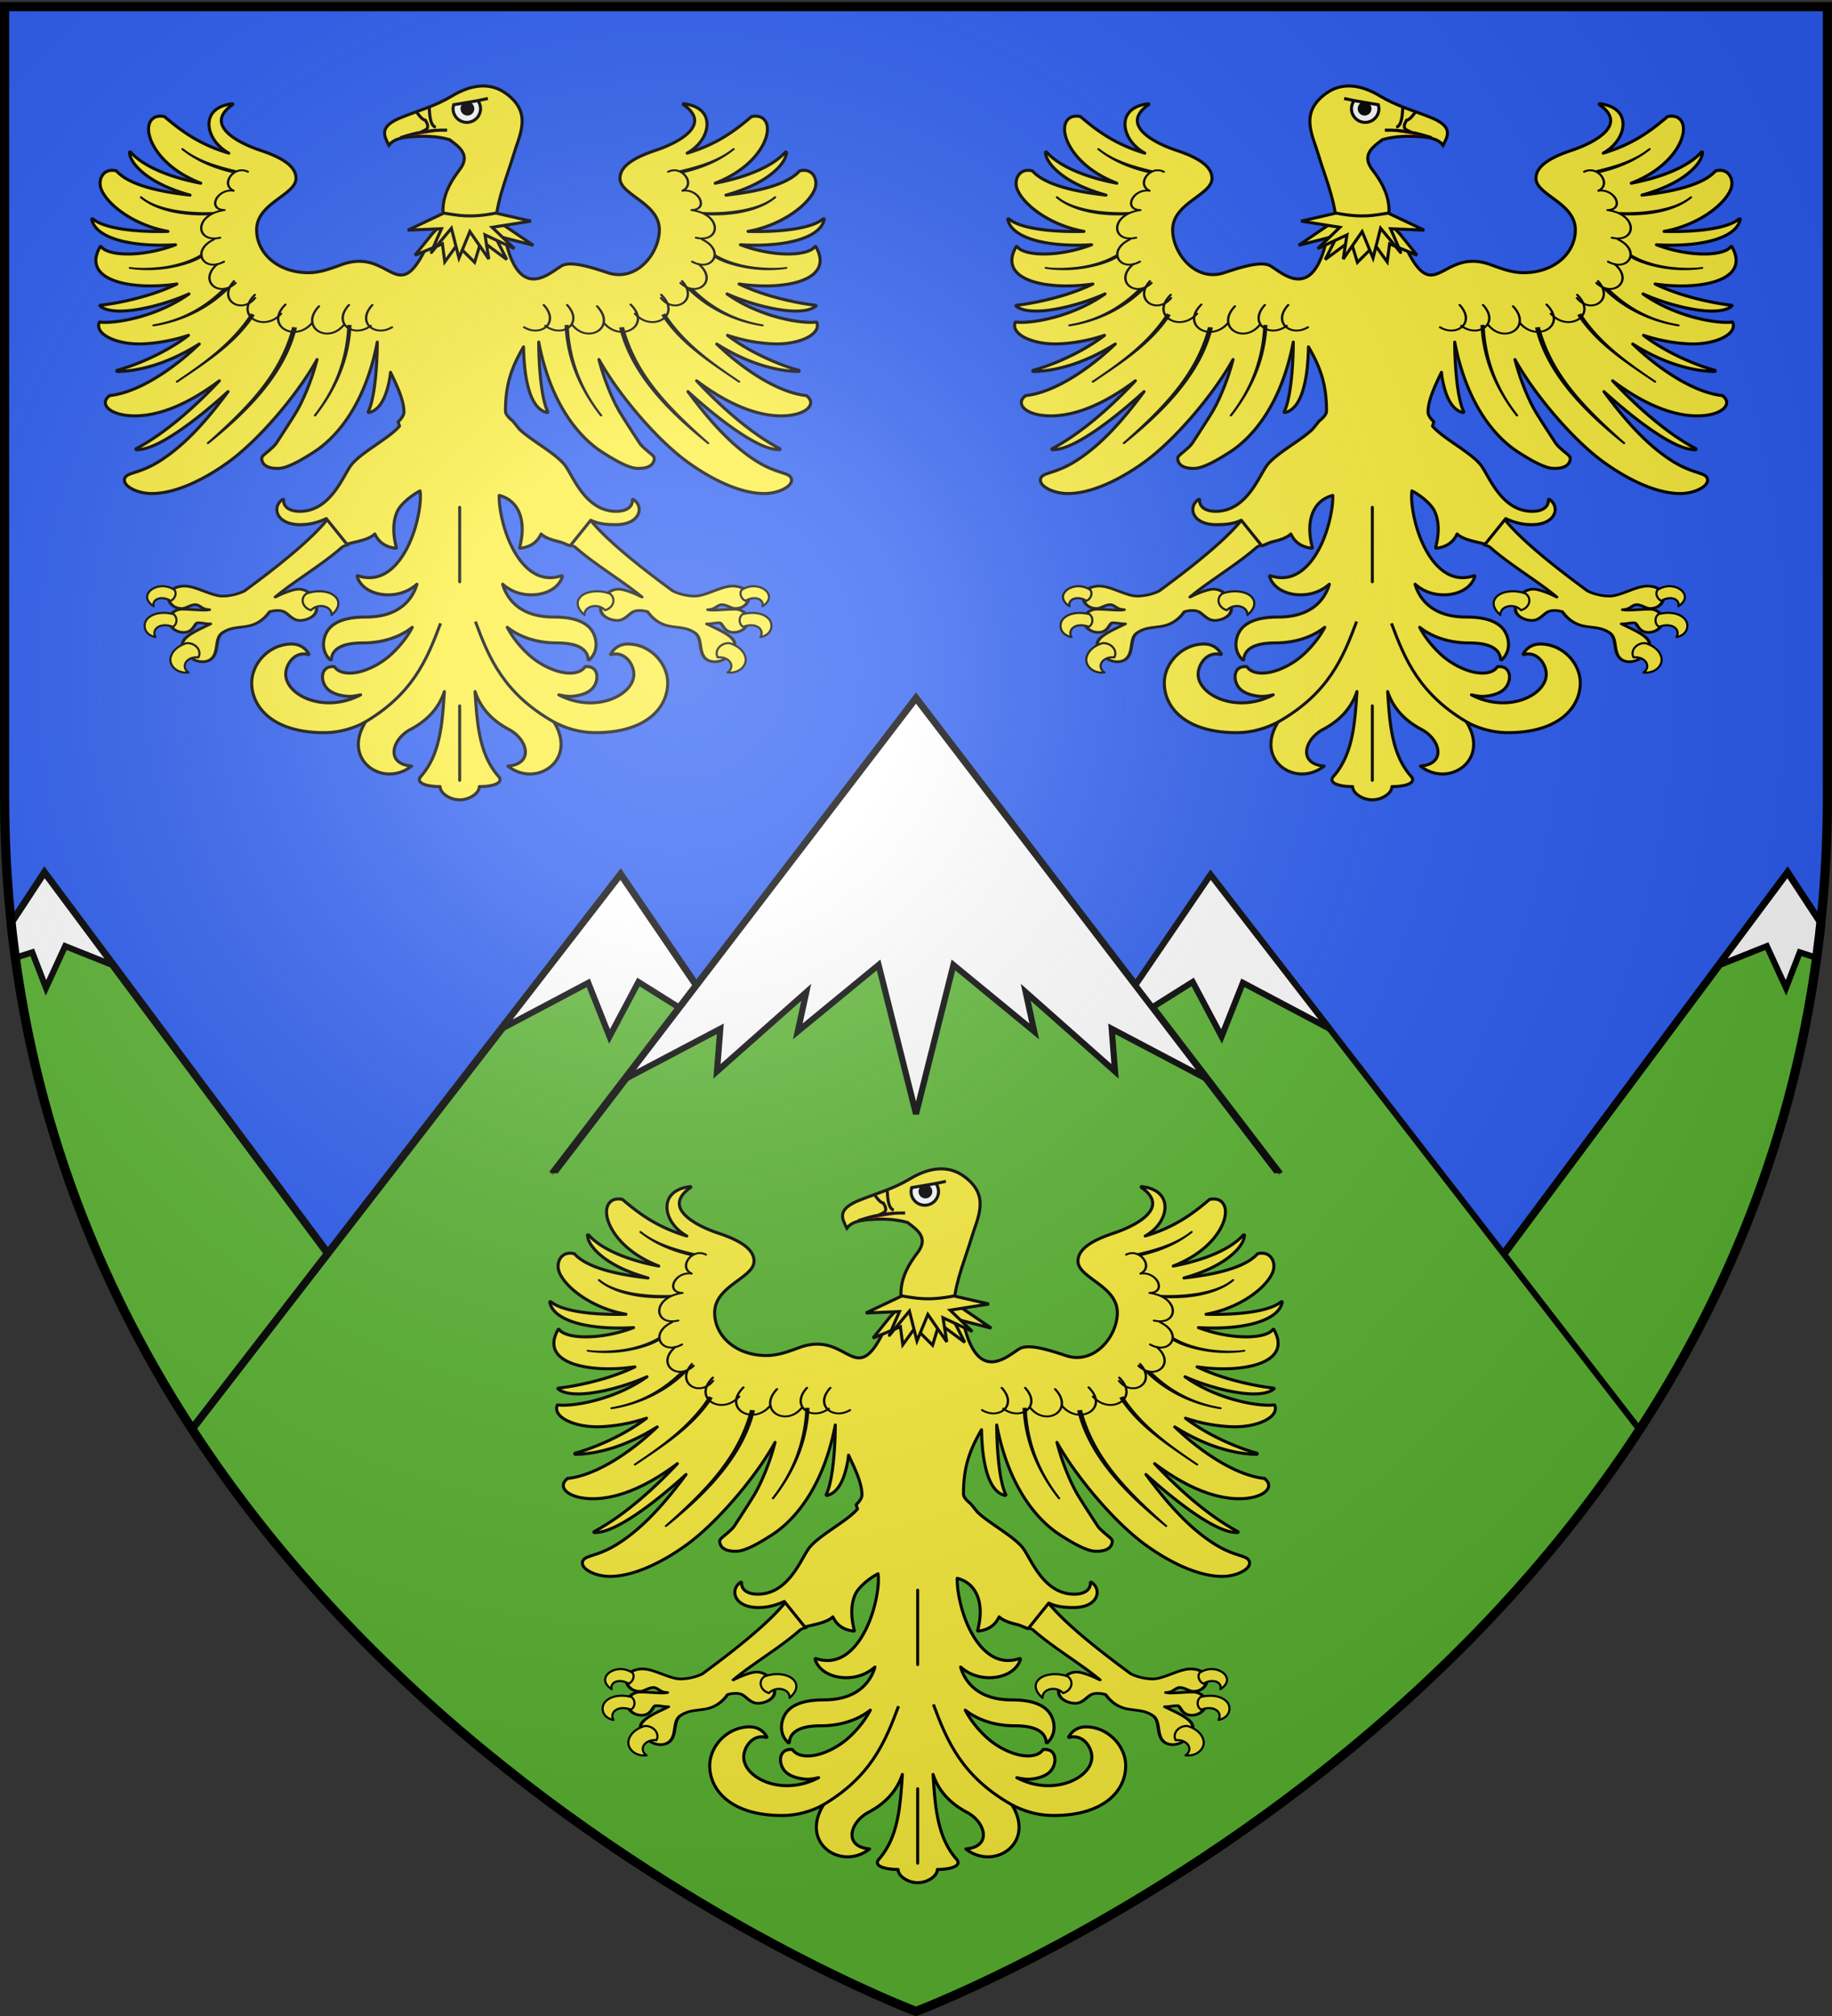
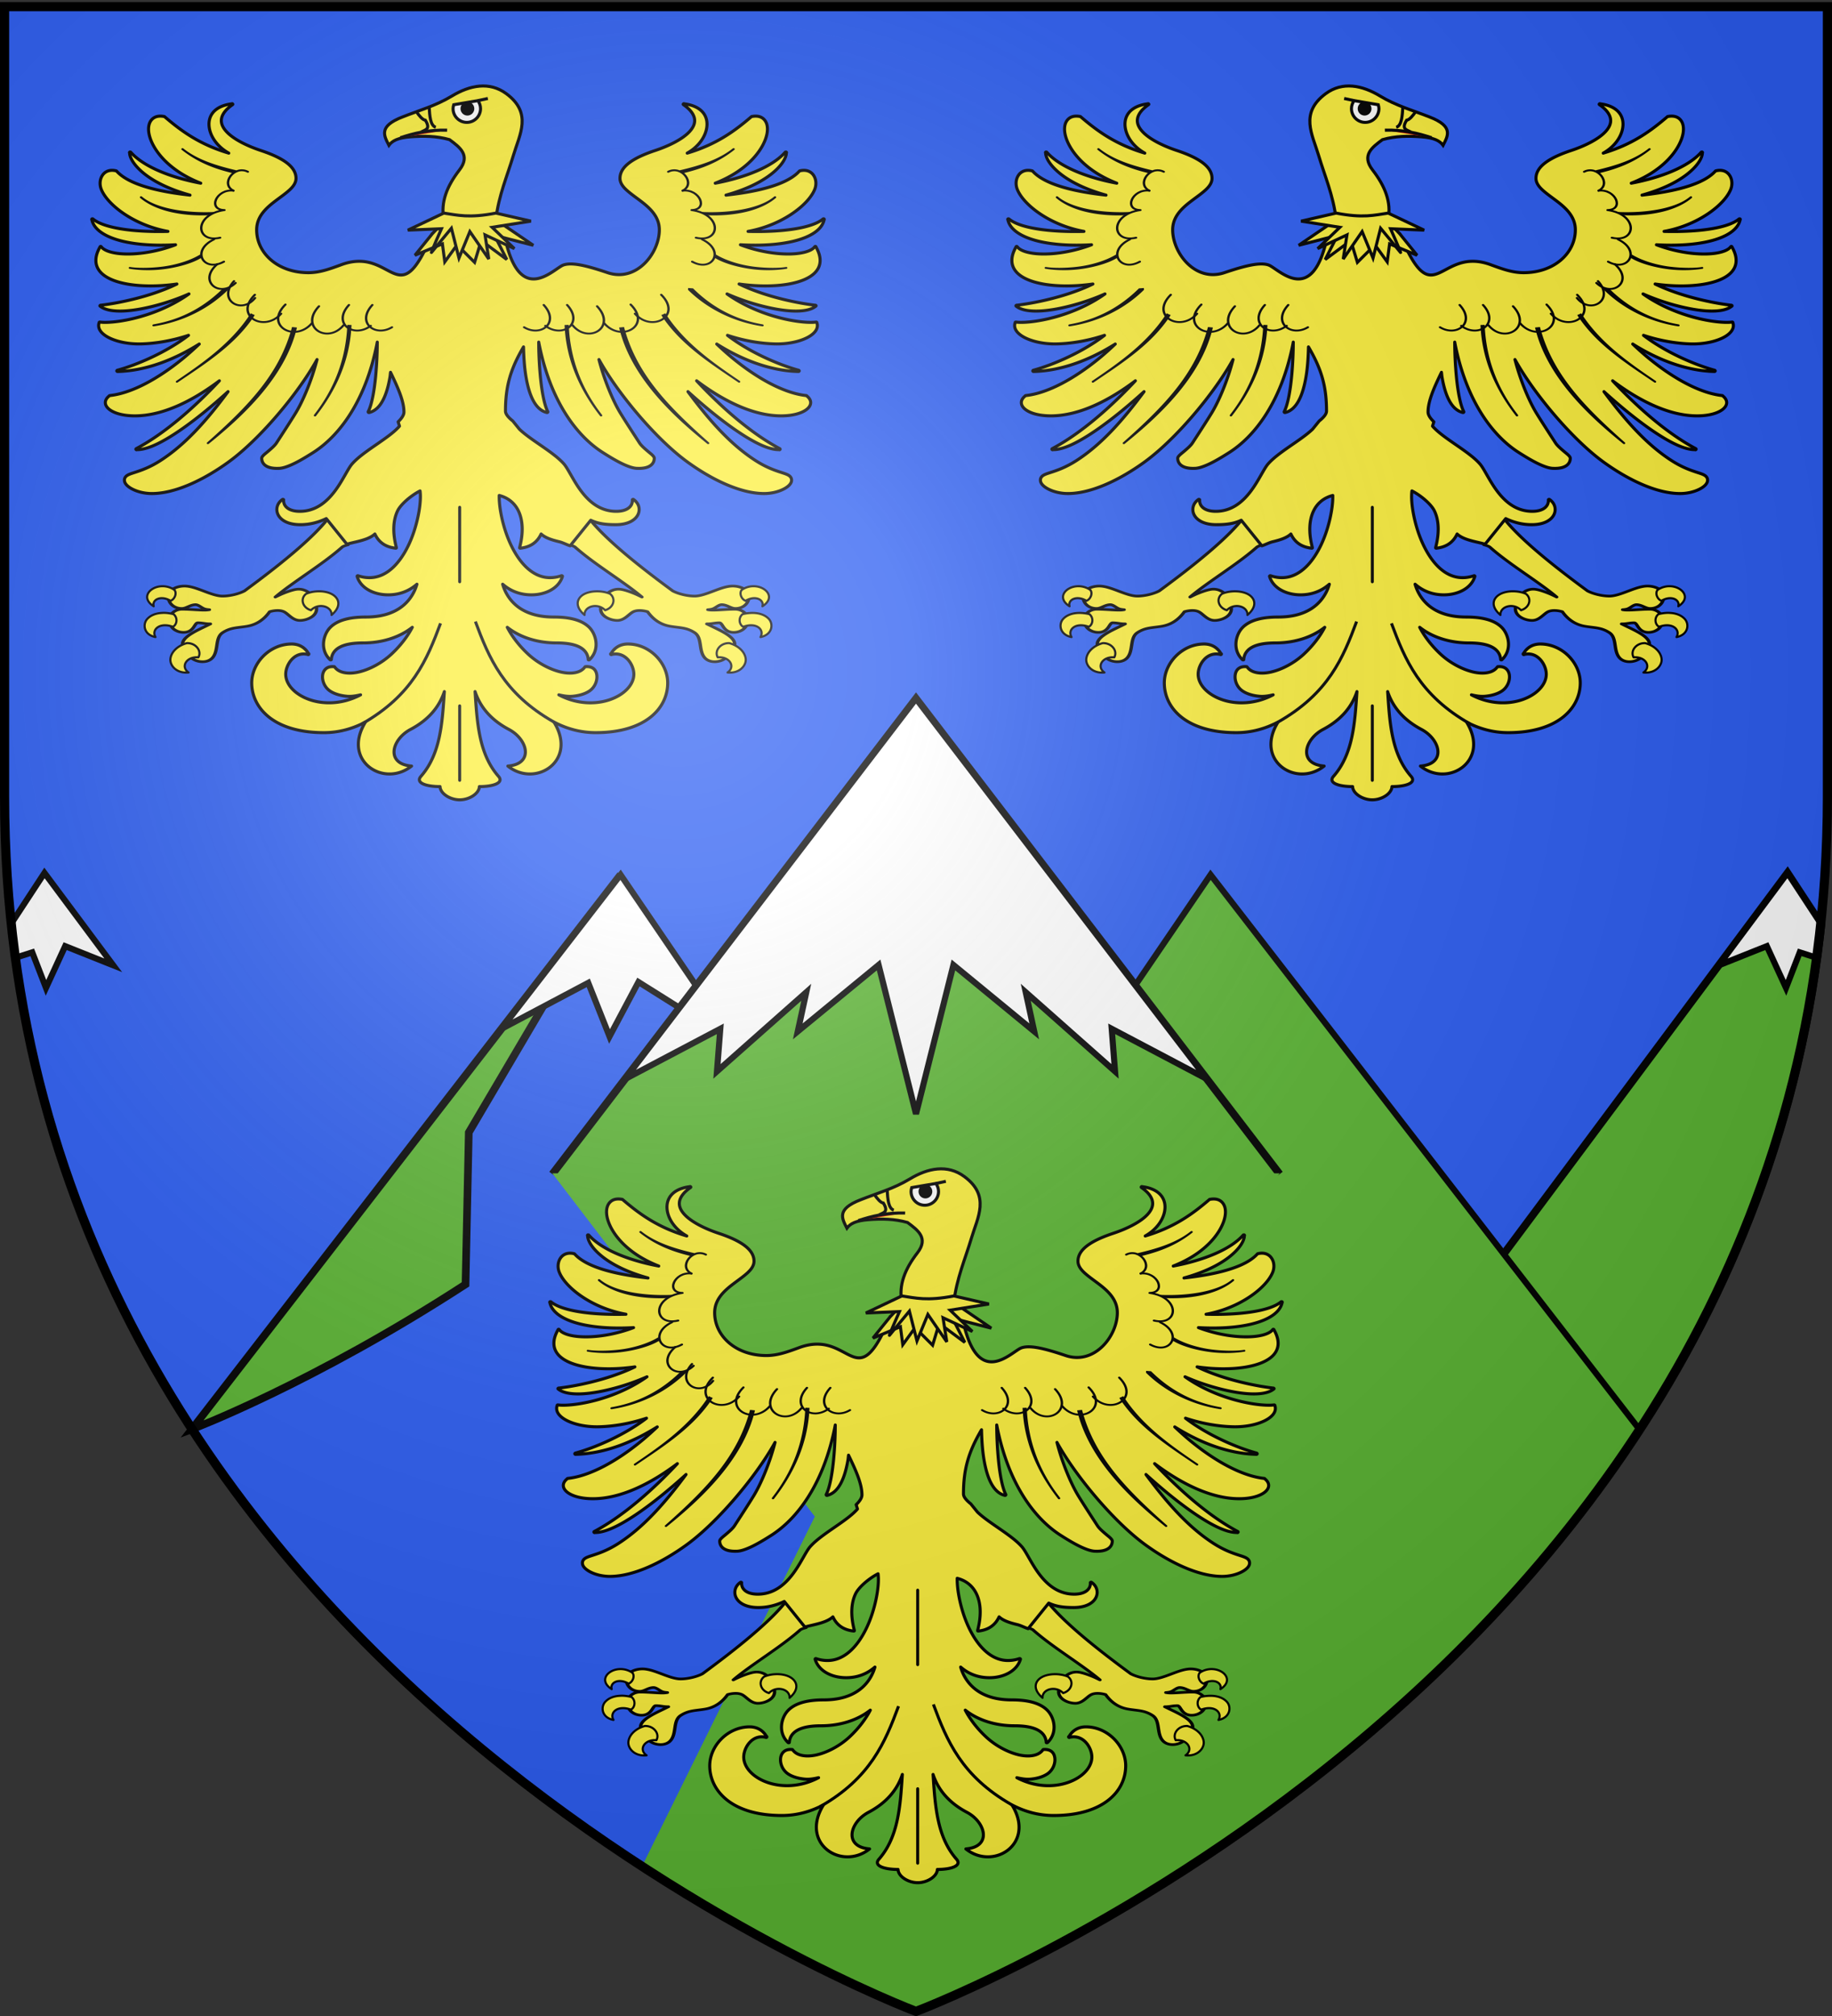
<svg xmlns="http://www.w3.org/2000/svg" xmlns:xlink="http://www.w3.org/1999/xlink" width="600" height="660" version="1.0">
  <rect width="100%" height="100%" fill="#333333" stroke="none" />
  <desc>Flag of Canton of Valais (Wallis)</desc>
  <defs>
    <radialGradient xlink:href="#a" id="d" cx="221.445" cy="226.331" r="300" fx="221.445" fy="226.331" gradientTransform="matrix(1.353 0 0 1.349 -77.63 -85.747)" gradientUnits="userSpaceOnUse" />
    <linearGradient id="a">
      <stop offset="0" style="stop-color:white;stop-opacity:.314" />
      <stop offset=".19" style="stop-color:white;stop-opacity:.251" />
      <stop offset=".6" style="stop-color:#6b6b6b;stop-opacity:.125" />
      <stop offset="1" style="stop-color:black;stop-opacity:.125" />
    </linearGradient>
  </defs>
  <g style="display:inline">
    <path d="M299.709 658.209s298.5-112.32 298.5-397.772V1.885h-597v258.552c0 285.451 298.5 397.772 298.5 397.772" style="fill:#2b5df2;fill-opacity:1;fill-rule:evenodd;stroke:none;stroke-width:1px;stroke-linecap:butt;stroke-linejoin:miter;stroke-opacity:1;display:inline" />
-     <path d="M14.563 285.781s-4.665 7.084-11.094 16.906c11.534 107.14 65.908 187.115 125 243.782L128 438.03z" style="opacity:1;fill:#5ab532;fill-opacity:1;stroke:#000;stroke-width:2.5;stroke-miterlimit:4;stroke-dasharray:none;stroke-opacity:1" />
    <path d="M14.563 285.781s-4.897 7.44-11.094 16.906c.396 3.679.848 7.324 1.344 10.938l5.75-1.844 4.5 11.625 6.28-13.656 15.75 6.281z" style="opacity:1;fill:#fff;fill-opacity:1;stroke:#000;stroke-width:2;stroke-miterlimit:4;stroke-dasharray:none;stroke-opacity:1" />
-     <path d="M203.25 286.375 62.844 467.906C150.245 601.942 299.719 658.22 299.719 658.22s39.431-14.85 89.625-47.438l1.062-49.718z" style="fill:#5ab532;fill-opacity:1;stroke:#000;stroke-width:2.5;stroke-miterlimit:4;stroke-dasharray:none;stroke-opacity:1" />
+     <path d="M203.25 286.375 62.844 467.906s39.431-14.85 89.625-47.438l1.062-49.718z" style="fill:#5ab532;fill-opacity:1;stroke:#000;stroke-width:2.5;stroke-miterlimit:4;stroke-dasharray:none;stroke-opacity:1" />
    <path d="M14.563 285.781s-4.665 7.084-11.094 16.906c11.534 107.14 65.908 187.115 125 243.782L128 438.03z" style="opacity:1;fill:#5ab532;fill-opacity:1;stroke:#000;stroke-width:2.5;stroke-miterlimit:4;stroke-dasharray:none;stroke-opacity:1" transform="matrix(-1 0 0 1 600 0)" />
    <path d="M14.563 285.781s-4.897 7.44-11.094 16.906c.396 3.679.848 7.324 1.344 10.938l5.75-1.844 4.5 11.625 6.28-13.656 15.75 6.281z" style="opacity:1;fill:#fff;fill-opacity:1;stroke:#000;stroke-width:2;stroke-miterlimit:4;stroke-dasharray:none;stroke-opacity:1" transform="matrix(-1 0 0 1 600 0)" />
    <path d="m302.7 424 93.77-137.625 140.406 181.531C449.475 601.942 300.001 658.22 300.001 658.22s-39.432-14.85-89.625-47.438" style="fill:#5ab532;fill-opacity:1;stroke:#000;stroke-width:2;stroke-miterlimit:4;stroke-dasharray:none;stroke-opacity:1" />
    <path d="m203.246 286.387-39.005 50.428 28.418-15.045 6.965 17.553 9.473-17.831 31.582 19.83z" style="fill:#fff;fill-opacity:1;stroke:#000;stroke-width:2;stroke-miterlimit:4;stroke-dasharray:none;stroke-opacity:1" />
    <path d="M419.102 384.383 300.001 228.719 180.899 384.383" style="fill:#5ab532;fill-opacity:1;stroke:#000;stroke-width:2.5;stroke-miterlimit:4;stroke-dasharray:none;stroke-opacity:1" />
    <path d="M419.102 384.136 300.001 539.8 180.899 384.136" style="fill:#5ab532;fill-opacity:1;stroke:none;stroke-width:2.5;stroke-miterlimit:4;stroke-dasharray:none;stroke-opacity:1" />
-     <path d="m396.47 286.375 39.005 50.428-28.418-15.045-6.965 17.552-9.473-17.83-31.582 19.83z" style="fill:#fff;fill-opacity:1;stroke:#000;stroke-width:2;stroke-miterlimit:4;stroke-dasharray:none;stroke-opacity:1" />
  </g>
  <g style="display:inline">
    <g id="c" style="display:inline">
      <g style="fill:#fcef3c">
        <path d="M357.782 364.142c-3.303 5.207-9.955 11.947-17.406 18.782-1.302.84-3.202 1.36-4.625 1.343-1.138-.012-2.518-.66-3.907-1.312-1.388-.653-2.784-1.313-4.03-1.313-.835 0-1.638.24-2.25.657l-1.095 2.718c.257 1.535 1.407 2.5 2.782 2.5.511 0 .972-.282 1.437-.53.465-.25.933-.47 1.438-.47.309 0 .623.202.968.47.346.266.694.594 1.157.718.233.062.503.104.781.125-.102.021-.214.046-.313.062-1.13.184-3.38-.187-5.406-.187-.904 0-1.645.46-2.125 1.094l-.25 3.187c.112.242.236.476.406.688a2.9 2.9 0 0 0 2.282 1.093c.577 0 1.01-.184 1.343-.437.334-.253.568-.586.75-.906s.325-.626.47-.844c.143-.218.261-.313.437-.313.57 0 1.03.1 1.531.188.34.06.686.096 1.094.094-.38.227-.75.463-1.125.687-1.102.656-2.166 1.303-3 1.969s-1.453 1.366-1.657 2.125c-.073.273-.079.539-.062.812l1.969 3.438c.504.49 1.288.842 2.093.875.806.033 1.635-.247 2.188-1 .686-.934.813-2.277.969-3.531s.363-2.403 1.156-3.063c.849-.706 1.629-1.022 2.469-1.219.84-.196 1.74-.267 2.781-.5 1.781-.397 3.366-1.589 4.625-3.78.867-.328 2.15-.515 3 0 .444.267.888.812 1.406 1.312.518.499 1.145.968 1.938.968.787 0 1.66-.295 2.343-.812.685-.518 1.157-1.275 1.157-2.219 0-.146-.022-.291-.032-.437l-1.5-3.72c-.593-.602-1.348-1-2.218-1-.762 0-1.855.435-2.969.97-.72.345-1.313.718-1.938 1.093 3.799-4.033 9.913-8.531 14-13.062.207-.229.661-.43 1.25-.625zM412.79 364.142c3.303 5.207 9.955 11.947 17.406 18.782 1.302.84 3.202 1.36 4.625 1.343 1.138-.012 2.518-.66 3.907-1.312 1.388-.653 2.784-1.313 4.03-1.313.835 0 1.638.24 2.25.657l1.095 2.718c-.257 1.535-1.407 2.5-2.782 2.5-.511 0-.972-.282-1.437-.53-.465-.25-.933-.47-1.438-.47-.309 0-.623.202-.968.47-.346.266-.694.594-1.157.718a4.4 4.4 0 0 1-.781.125c.102.021.214.046.313.062 1.13.184 3.38-.187 5.406-.187.904 0 1.645.46 2.125 1.094l.25 3.187a3.2 3.2 0 0 1-.406.688 2.9 2.9 0 0 1-2.282 1.093c-.577 0-1.01-.184-1.343-.437-.334-.253-.568-.586-.75-.906s-.325-.626-.47-.844c-.143-.218-.261-.313-.437-.313-.57 0-1.03.1-1.531.188-.34.06-.686.096-1.094.094.38.227.75.463 1.125.687 1.102.656 2.166 1.303 3 1.969s1.453 1.366 1.657 2.125c.073.273.079.539.062.812l-1.969 3.438c-.504.49-1.288.842-2.093.875-.806.033-1.635-.247-2.188-1-.686-.934-.813-2.277-.969-3.531s-.363-2.403-1.156-3.063c-.849-.706-1.629-1.022-2.469-1.219-.84-.196-1.74-.267-2.781-.5-1.781-.397-3.366-1.589-4.625-3.78-.867-.328-2.15-.515-3 0-.444.267-.888.812-1.406 1.312-.518.499-1.145.968-1.938.968-.787 0-1.66-.295-2.343-.812-.685-.518-1.157-1.275-1.157-2.219 0-.146.022-.291.032-.437l1.5-3.72c.593-.602 1.348-1 2.218-1 .762 0 1.855.435 2.969.97.72.345 1.313.718 1.938 1.093-3.799-4.033-9.913-8.531-14-13.062-.207-.229-.661-.43-1.25-.625z" style="fill:#fcef3c;fill-opacity:1;fill-rule:nonzero;stroke:#000;stroke-width:.7;stroke-linecap:round;stroke-linejoin:round;stroke-miterlimit:4;stroke-dasharray:none;stroke-dashoffset:0;stroke-opacity:1" transform="matrix(1.562 0 0 1.25 -301.613 69.323)" />
      </g>
      <path d="M749.765 189.384c-4.009.13-7.076 3.784-2.685 6.562-.63-2.159 2.34-3.684 5.517-1.796 1.297-.436 2.193-2.43 1.27-3.555a6.8 6.8 0 0 0-4.102-1.211m193.994 0a6.8 6.8 0 0 0-4.101 1.21c-.923 1.125-.028 3.12 1.27 3.556 3.176-1.888 6.147-.363 5.517 1.796 4.39-2.778 1.323-6.431-2.686-6.562m-143.213 1.68c-1.21.07-2.424.325-3.515.78-2.094 1.59-1.227 4.584 1.562 5.392 2.465-2.534 6.909-1.286 6.738 1.562 3.16-2.671 2.58-5.199.538-6.562-1.344-.897-3.306-1.29-5.323-1.172m91.211 0c-1.586.073-3.075.454-4.15 1.172-2.043 1.363-2.574 3.89.586 6.562-.17-2.848 4.273-4.096 6.738-1.562 2.789-.808 3.656-3.803 1.563-5.391-1.456-.608-3.15-.854-4.737-.781m-141.21 7.03c-.317-.005-.63.021-.928.04-1.994.126-3.6.826-4.64 1.953-1.577 1.714-1.178 5.195 2.686 5.938-1.404-2.422 1.393-4.96 5.713-3.36 1.394-.769 1.628-2.997.196-4.14-1.062-.264-2.079-.413-3.028-.43m192.09.04a13.8 13.8 0 0 0-2.686.39c-1.432 1.144-1.199 3.372.195 4.141 4.32-1.6 7.068.938 5.664 3.36 3.864-.743 4.313-4.224 2.734-5.938-1.245-1.353-3.348-2.076-5.908-1.953m-184.718 9.883c-3.106.854-5.194 2.998-5.37 5.234-.169 2.124 2.043 4.763 5.956 4.375-2.701-1.86-.771-5.272 3.223-4.96 1.185-2.176-.927-4.772-3.809-4.65m177.686 0c-2.881-.123-4.994 2.473-3.809 4.648 3.995-.311 5.925 3.101 3.223 4.961 3.914.388 6.125-2.25 5.957-4.375-.177-2.236-2.265-4.38-5.371-5.234" style="fill:#fcef3c;fill-opacity:1;fill-rule:nonzero;stroke:#000;stroke-width:.699;stroke-linecap:round;stroke-linejoin:round;stroke-miterlimit:4;stroke-dasharray:none;stroke-dashoffset:0;stroke-opacity:1" transform="translate(-546.742 357.043)" />
      <path d="M838.317 74c-11.405 27.299-12.743 3.598-30.076 10.235-3.446 1.255-6.777 2.5-10.498 2.5-10.025 0-16.944-6.408-16.944-14.023 0-4.429 3.185-7.238 6.397-9.649 1.606-1.205 3.217-2.33 4.443-3.476 1.227-1.147 2.051-2.347 2.051-3.75 0-2.145-1.352-3.912-3.467-5.39-2.115-1.48-4.973-2.686-8.056-3.712-4.249-1.413-8.897-3.606-11.28-6.21-1.191-1.303-1.834-2.677-1.611-4.141.222-1.464 1.307-3.036 3.613-4.649a.2.2 0 0 0 .049-.039.2.2 0 0 0 .049-.078.2.2 0 0 0 0-.039.2.2 0 0 0-.049-.078.2.2 0 0 0-.049-.04.2.2 0 0 0-.049-.038h-.048a.3.3 0 0 0-.05 0h-.048c-.041.005-.057.034-.098.039-3.021.379-5.093 1.503-6.25 3.047-1.172 1.564-1.397 3.493-.928 5.468.683 2.872 2.928 5.772 6.25 7.618-9.475-2.808-15.516-7.195-21.044-11.953a.3.3 0 0 0-.098-.04.3.3 0 0 0-.049 0c-1.254-.233-2.3-.126-3.125.313s-1.411 1.188-1.709 2.11c-.595 1.843-.123 4.47 1.465 7.304 2.378 4.243 7.308 8.965 15.38 12.11-9.889-1.853-18.713-5.409-22.9-10.118a.2.2 0 0 0-.048-.039.2.2 0 0 0-.05-.039h-.048a.3.3 0 0 0-.049 0 .3.3 0 0 0-.049 0 .3.3 0 0 0-.049 0h-.048a.2.2 0 0 0-.05.078.2.2 0 0 0-.048.04.2.2 0 0 0 0 .038c-.001.029.049.088.049.118.005 1.548 1.459 4.326 5.37 7.265 3.102 2.33 7.767 4.718 14.405 6.563-3.743-.42-7.392-.972-10.693-1.72-5.944-1.344-10.82-3.324-13.33-6.132a.2.2 0 0 0-.05-.039h-.048a.2.2 0 0 0 0-.039c-1.073-.282-2.004-.238-2.783.039-.78.277-1.39.812-1.807 1.445-.834 1.266-.97 3.008-.342 4.57 1.339 3.328 5.504 7.327 11.377 10.274a38.9 38.9 0 0 0 10.45 3.477c-2.907.078-6.108.046-9.229-.157-6.411-.416-12.53-1.589-15.332-3.906a.2.2 0 0 0-.049-.039.3.3 0 0 0-.049 0h-.048a.3.3 0 0 0-.05 0h-.048a.3.3 0 0 0-.049 0 .2.2 0 0 0-.049.04.2.2 0 0 0-.049.077.2.2 0 0 0 0 .04.2.2 0 0 0 0 .038c.008.042.04.077.05.118.655 3.138 4.265 5.63 10.155 7.03 4.497 1.07 10.322 1.524 17.237 1.134-3.977 1.51-8.055 2.432-11.719 2.812-3.11.323-5.9.27-8.105-.117-2.206-.386-3.81-1.09-4.493-2.031a.2.2 0 0 0-.048-.04.2.2 0 0 0-.05-.038.3.3 0 0 0-.097-.04.3.3 0 0 0-.098.04h-.048a.2.2 0 0 0-.05.039.2.2 0 0 0 0 .039c-1.973 3.421-1.73 6.171.05 8.203 1.779 2.031 5.037 3.331 9.033 4.023 4.706.815 10.459.76 16.064-.039-9.364 4.54-20.577 6.455-25 6.953a.3.3 0 0 0-.049 0 .2.2 0 0 0-.048.04.2.2 0 0 0-.05.038.2.2 0 0 0-.048.04.2.2 0 0 0 0 .039.2.2 0 0 0 0 .039.2.2 0 0 0 0 .039q.02.022.049.039.02.023.049.039c1.619 1.286 4.38 1.71 7.714 1.562s7.211-.896 11.084-1.953c3.595-.98 7.171-2.26 10.254-3.633-4.219 2.988-8.833 5.129-13.183 6.602-6.905 2.339-13.18 2.978-15.967 2.617a.3.3 0 0 0-.049 0 .3.3 0 0 0-.049 0 .3.3 0 0 0-.097.04.2.2 0 0 0-.05.038.2.2 0 0 0 0 .04c-.368.977-.2 1.914.391 2.773.593.858 1.601 1.629 2.881 2.265 2.56 1.274 6.272 2.061 10.205 1.993 4.947-.087 10.581-1.08 15.772-2.813-7.344 5.629-16.96 9.697-23.34 11.445a.2.2 0 0 0-.049.04.2.2 0 0 0-.049.039.2.2 0 0 0 0 .039.2.2 0 0 0-.048.039.2.2 0 0 0 0 .039.2.2 0 0 0 0 .039.2.2 0 0 0 .048.078q.02.023.05.039h.048q.02.022.049.039a.3.3 0 0 0 .049 0h.049c9.818-.219 19.295-4.33 26.708-8.984-1.814 1.714-3.731 3.442-5.761 5.078-7.444 5.997-16.08 10.993-23.584 11.797a.3.3 0 0 0-.098.039.2.2 0 0 0 0 .039c-.881.689-1.325 1.46-1.318 2.226.007.767.434 1.506 1.22 2.149 1.573 1.285 4.536 2.187 8.448 2.187 9.399 0 19.306-5.169 27.685-11.484-7.583 8.106-17.413 17-27.246 22.226a.2.2 0 0 0-.049.04.2.2 0 0 0-.048.078.2.2 0 0 0 0 .039.2.2 0 0 0 0 .039q.02.022.048.039a.2.2 0 0 0 0 .039q.02.023.05.039a.3.3 0 0 0 .097.039.3.3 0 0 0 .049 0c.043.002.102-.04.146-.039 2.463.035 5.65-1.206 9.326-3.32 3.742-2.152 7.971-5.18 12.256-8.633a192 192 0 0 0 8.203-7.031c-7.197 9.73-14.167 17.464-22.216 22.617-3.555 2.275-6.433 3.209-8.448 3.867-1.007.33-1.771.569-2.343.937-.573.37-.928.882-.928 1.563 0 1.136 1.126 2.197 2.783 3.008s3.867 1.367 6.201 1.367c7.646 0 16.983-4.435 25.098-10.313 6.39-4.627 13.735-12.24 19.873-20.078 3.607-4.606 6.801-9.271 9.13-13.476-1.698 6.648-4.547 13.44-6.933 17.383-1.601 2.646-4.912 7.707-6.348 9.921-.56.865-1.726 1.879-2.783 2.774-.528.448-1.046.84-1.416 1.21-.37.372-.635.693-.635 1.016 0 .872.344 1.75 1.221 2.383s2.264 1.012 4.297.938c1.173 0 2.72-.483 4.639-1.367 1.919-.885 4.177-2.204 6.836-3.907 8.022-5.138 17.055-16.27 20.85-36.054a122 122 0 0 1-.538 11.25c-.472 4.904-1.292 9.351-2.441 11.523a.2.2 0 0 0 0 .04.2.2 0 0 0 0 .038.2.2 0 0 0 0 .04.2.2 0 0 0 .049.077q.02.022.048.04a.3.3 0 0 0 .05 0q.02.022.048.039a.3.3 0 0 0 .049 0 .3.3 0 0 0 .049 0c1.98-.436 3.455-1.96 4.54-4.024 1.086-2.063 1.81-4.713 2.296-7.539.09-.531.12-1.063.195-1.602 2.3 4.766 4.395 9.304 4.395 13.008 0 .965-.721 2.046-1.905 3.203l.44 1.407c-.263.328-.578.634-.928.976-1.184 1.157-2.808 2.377-4.59 3.633-3.564 2.513-7.738 5.164-10.01 7.773-.713.82-1.467 2.18-2.392 3.79s-1.996 3.454-3.32 5.195c-2.65 3.48-6.228 6.523-11.426 6.523-1.76 0-3.114-.393-4.004-1.054-.89-.662-1.347-1.599-1.27-2.657a.2.2 0 0 0 0-.039.2.2 0 0 0 0-.039.2.2 0 0 0-.049-.039.2.2 0 0 0-.048-.039.3.3 0 0 0-.098-.039.3.3 0 0 0-.049 0 .3.3 0 0 0-.049 0 .2.2 0 0 0-.049.04h-.048c-1.756 1.191-2.303 3.238-1.416 5 .886 1.76 3.243 3.241 7.275 3.241 3.266 0 6.085-.853 8.496-1.992l6.738 8.36c.921-.245 2.055-.503 3.223-.782 2.22-.53 4.548-1.218 5.957-2.539.265.546.562 1.075.928 1.563 1.182 1.578 2.992 2.765 5.86 3.086h.048a.3.3 0 0 0 .049 0 .3.3 0 0 0 .097-.04.2.2 0 0 0 .05-.039.2.2 0 0 0 0-.039.2.2 0 0 0 0-.039.2.2 0 0 0 0-.039.2.2 0 0 0 0-.039c-1.317-5.006-1.01-9.029.39-11.953 1.073-2.241 4.534-5.13 7.373-6.562.223 1.642.117 3.967-.342 6.68-.581 3.434-1.683 7.376-3.369 10.937s-3.926 6.746-6.69 8.71c-2.763 1.966-6.051 2.711-9.912 1.446h-.048a.3.3 0 0 0-.05 0h-.048a.2.2 0 0 0-.049.04.3.3 0 0 0-.049 0 .2.2 0 0 0 0 .038.2.2 0 0 0-.049.04.2.2 0 0 0 0 .038.2.2 0 0 0 0 .04.2.2 0 0 0 0 .038c1.217 3.982 5.664 6.016 10.157 6.016 3.736 0 6.799-1.268 9.18-3.281.078-.066.167-.128.244-.196-.538 1.889-1.603 4.162-3.565 6.133-2.556 2.568-6.64 4.61-13.183 4.61-4.608 0-9.054.77-11.67 3.437-1.113 1.134-1.978 2.917-2.149 4.844-.17 1.927.369 4.038 2.149 5.703a.3.3 0 0 0 .097.04.3.3 0 0 0 .05 0h.048a.3.3 0 0 0 .049 0 .3.3 0 0 0 .097-.04.2.2 0 0 0 .05-.078.2.2 0 0 0 0-.04c.118-1.6.934-2.955 2.587-3.905s4.18-1.485 7.813-1.485c6.286 0 12.001-1.867 16.113-5.117-1.508 2.937-3.938 6.108-6.836 8.79-3.115 2.882-7.074 4.98-10.596 5.82-1.76.42-3.405.49-4.785.234s-2.486-.842-3.223-1.875a.2.2 0 0 0-.048-.04.2.2 0 0 0-.05-.038h-.048a.3.3 0 0 0-.049 0c-1.188-.114-2.113.179-2.734.742-.622.563-.955 1.356-1.026 2.226-.14 1.742.696 3.79 2.393 4.961 1.44.994 3.503 1.57 5.566 1.758 1.623.148 3.102-.147 4.493-.469-11.928 6.275-24.512.146-24.512-6.757 0-1.571.723-3.491 2.002-4.844s3.048-2.147 5.273-1.602q.02.022.049.04a.3.3 0 0 0 .049 0 .2.2 0 0 0 .049-.04.3.3 0 0 0 .049 0 .2.2 0 0 0 .048-.039.2.2 0 0 0 .05-.039.2.2 0 0 0 0-.039.2.2 0 0 0 0-.039.2.2 0 0 0 0-.039.2.2 0 0 0 0-.04c-.028-.05-.119-.066-.147-.116-.967-1.705-2.81-3.086-5.47-3.086-3.616 0-6.918 1.578-9.276 3.945s-3.809 5.551-3.809 8.79c0 3.993 1.74 8.052 5.566 11.132s9.767 5.156 18.067 5.156c5.02 0 9.542-1.336 13.623-3.476-7.885 12.723 6.032 21.658 15.088 14.414-8.582-.695-6.554-8.707-.342-11.992 6.148-3.252 9.474-7.577 11.084-12.383-.68 10.593-1.346 20.522-7.666 27.734-1.894 2.162 1.729 3.36 6.25 3.36.09 2.286 3.306 4.335 6.445 4.335s6.356-2.05 6.446-4.336c4.52 0 8.144-1.197 6.25-3.359-6.32-7.212-6.987-17.141-7.666-27.734 1.61 4.806 4.936 9.13 11.084 12.383 6.212 3.285 8.24 11.297-.342 11.992 9.055 7.244 22.973-1.691 15.088-14.414 4.085 2.145 8.645 3.476 13.671 3.476 8.3 0 14.24-2.076 18.067-5.156s5.517-7.14 5.517-11.133c0-3.238-1.45-6.422-3.808-8.789s-5.612-3.945-9.229-3.945c-2.658 0-4.502 1.381-5.468 3.086-.03.05-.12.065-.147.117a.2.2 0 0 0-.049.039.2.2 0 0 0 0 .039.2.2 0 0 0 0 .04q.02.021.05.038a.2.2 0 0 0 0 .04q.02.021.048.038a.3.3 0 0 0 .049 0 .3.3 0 0 0 .097.04.2.2 0 0 0 .05-.04c2.224-.545 4.043.249 5.322 1.602s2.001 3.273 2.001 4.844c0 6.904-12.63 13.039-24.56 6.757 1.4.33 2.9.618 4.541.47 2.063-.188 4.078-.765 5.518-1.759 1.696-1.17 2.533-3.219 2.392-4.96-.07-.871-.355-1.664-.976-2.227-.622-.563-1.596-.856-2.784-.742h-.048a.2.2 0 0 0-.05.039.2.2 0 0 0-.048.039c-.736 1.033-1.843 1.62-3.223 1.875s-3.024.186-4.785-.235c-3.521-.84-7.48-2.937-10.596-5.82-2.898-2.681-5.328-5.852-6.836-8.789 4.112 3.25 9.828 5.117 16.114 5.117 3.633 0 6.159.535 7.812 1.485s2.47 2.305 2.588 3.906a.2.2 0 0 0 0 .039.2.2 0 0 0 0 .039q.02.022.049.039.02.022.049.04a.3.3 0 0 0 .049 0h.048a.3.3 0 0 0 .05 0h.048a.2.2 0 0 0 .049-.04.3.3 0 0 0 .049 0c1.78-1.665 2.319-3.776 2.148-5.703s-1.036-3.71-2.148-4.844c-2.617-2.668-7.062-3.437-11.67-3.437-6.543 0-10.628-2.042-13.184-4.61-1.961-1.97-3.027-4.244-3.564-6.133.076.068.166.13.244.196 2.38 2.013 5.443 3.281 9.18 3.281 4.492 0 8.94-2.034 10.156-6.016a.2.2 0 0 0 0-.039.2.2 0 0 0 0-.039.2.2 0 0 0 0-.039.2.2 0 0 0-.049-.039.2.2 0 0 0-.049-.039.2.2 0 0 0-.049-.039h-.048a.3.3 0 0 0-.05 0h-.048a.3.3 0 0 0-.049 0c-3.86 1.265-7.1.52-9.863-1.445s-5.004-5.15-6.69-8.711-2.788-7.503-3.369-10.938c-.335-1.98-.471-3.732-.44-5.195 2.741.69 5.005 2.373 6.3 5.078 1.399 2.924 1.706 6.947.39 11.953a.2.2 0 0 0 0 .04.2.2 0 0 0 0 .038.2.2 0 0 0 0 .04.2.2 0 0 0 0 .038q.02.022.049.04a.3.3 0 0 0 .098.039h.048a.3.3 0 0 0 .05 0c2.867-.321 4.677-1.508 5.859-3.086a9.5 9.5 0 0 0 .927-1.563c1.409 1.321 3.738 2.01 5.957 2.54 1.168.278 2.639 1.075 3.56 1.32l6.738-8.36c2.411 1.139 4.893 1.453 8.16 1.453 4.031 0 6.388-1.48 7.275-3.242.887-1.761.34-3.808-1.416-5a.3.3 0 0 0-.049 0 .2.2 0 0 0-.049-.039.3.3 0 0 0-.049 0h-.048a.3.3 0 0 0-.098.04.2.2 0 0 0-.049.038.2.2 0 0 0-.049.04.2.2 0 0 0 0 .038.2.2 0 0 0 0 .04c.077 1.057-.38 1.994-1.27 2.656-.89.661-2.243 1.054-4.003 1.054-5.198 0-8.777-3.042-11.426-6.523-1.325-1.74-2.395-3.586-3.32-5.195s-1.68-2.97-2.393-3.79c-2.271-2.609-6.445-5.26-10.01-7.773-1.782-1.256-3.406-2.476-4.59-3.633l-2.148-2.656c-1.493-1.188-2.393-2.297-2.393-3.242 0-7.927 1.556-13.636 5.909-21.016.071 3.104.256 6.578.83 9.922.485 2.826 1.21 5.476 2.295 7.54 1.085 2.062 2.56 3.587 4.54 4.023a.3.3 0 0 0 .05 0h.048a.2.2 0 0 0 .05-.04h.048a.2.2 0 0 0 .049-.039.2.2 0 0 0 .049-.078.2.2 0 0 0 0-.039.2.2 0 0 0 0-.039.2.2 0 0 0 0-.039c-1.15-2.172-1.97-6.619-2.442-11.523-.36-3.738-.535-7.759-.537-11.25 3.794 19.784 12.827 30.916 20.85 36.054 2.659 1.703 4.917 3.022 6.836 3.907 1.919.884 3.466 1.367 4.638 1.367 2.033.074 3.42-.305 4.297-.938.878-.632 1.22-1.51 1.22-2.383 0-.323-.264-.644-.634-1.015s-.887-.763-1.416-1.211c-1.057-.895-2.223-1.909-2.783-2.774-1.435-2.214-4.747-7.275-6.348-9.921-2.386-3.944-5.234-10.735-6.933-17.383 2.33 4.205 5.524 8.87 9.13 13.476 6.138 7.837 13.484 15.45 19.874 20.078 8.115 5.878 17.452 10.313 25.097 10.313 2.334 0 4.545-.556 6.201-1.367 1.657-.811 2.784-1.872 2.784-3.008 0-.68-.356-1.194-.928-1.563-.572-.368-1.336-.608-2.344-.937-2.015-.658-4.893-1.592-8.447-3.867-8.05-5.153-15.02-12.887-22.217-22.617 2.699 2.439 5.459 4.819 8.203 7.03 4.285 3.454 8.514 6.482 12.256 8.634 3.676 2.114 6.863 3.355 9.326 3.32.044 0 .103.04.147.039a.3.3 0 0 0 .049 0 .3.3 0 0 0 .097-.039.2.2 0 0 0 .05-.04.2.2 0 0 0 0-.038.2.2 0 0 0 .048-.04.2.2 0 0 0 0-.038.2.2 0 0 0 0-.04.2.2 0 0 0-.049-.077.2.2 0 0 0-.049-.04c-9.833-5.225-19.662-14.12-27.246-22.226 8.38 6.315 18.287 11.484 27.686 11.484 3.912 0 6.875-.902 8.447-2.187.786-.643 1.214-1.382 1.22-2.149.007-.766-.437-1.537-1.318-2.226a.2.2 0 0 0 0-.04.3.3 0 0 0-.097-.038c-7.505-.804-16.141-5.8-23.584-11.797-2.03-1.636-3.947-3.364-5.762-5.078 7.414 4.654 16.89 8.765 26.709 8.984h.049a.3.3 0 0 0 .049 0 .2.2 0 0 0 .048-.039.3.3 0 0 0 .05 0 .2.2 0 0 0 .048-.04.2.2 0 0 0 .049-.077.2.2 0 0 0 0-.04.2.2 0 0 0 0-.038.2.2 0 0 0-.049-.04.2.2 0 0 0 0-.038.2.2 0 0 0-.049-.04.2.2 0 0 0-.049-.039c-6.379-1.748-15.996-5.816-23.34-11.445 5.191 1.734 10.825 2.726 15.772 2.813 3.934.068 7.645-.72 10.205-1.993 1.28-.636 2.289-1.407 2.881-2.265s.76-1.796.39-2.774a.2.2 0 0 0 0-.039.2.2 0 0 0-.048-.039.3.3 0 0 0-.098-.039.3.3 0 0 0-.049 0 .3.3 0 0 0-.049 0c-2.787.361-9.062-.278-15.966-2.617-4.35-1.473-8.965-3.614-13.184-6.602 3.083 1.374 6.66 2.652 10.254 3.633 3.873 1.057 7.75 1.805 11.084 1.953s6.096-.276 7.715-1.562a.2.2 0 0 0 .049-.04.2.2 0 0 0 .048-.038.2.2 0 0 0 0-.04.2.2 0 0 0 0-.038.2.2 0 0 0 0-.04.2.2 0 0 0-.048-.039.2.2 0 0 0-.05-.039.2.2 0 0 0-.048-.039.3.3 0 0 0-.049 0c-4.422-.498-15.635-2.412-25-6.953 5.606.799 11.358.854 16.065.04 3.996-.693 7.254-1.993 9.033-4.024 1.779-2.032 2.023-4.782.049-8.203a.2.2 0 0 0 0-.04.2.2 0 0 0-.05-.038h-.048a.3.3 0 0 0-.098-.04.3.3 0 0 0-.097.04.2.2 0 0 0-.05.039.2.2 0 0 0-.048.039c-.684.942-2.286 1.645-4.492 2.031s-4.995.44-8.106.117c-3.663-.38-7.741-1.301-11.718-2.812 6.914.39 12.74-.064 17.236-1.133 5.89-1.4 9.5-3.893 10.156-7.031.009-.041.041-.076.049-.118a.2.2 0 0 0 0-.039.2.2 0 0 0 0-.039.2.2 0 0 0-.049-.078.2.2 0 0 0-.049-.039h-.048a.3.3 0 0 0-.05 0h-.048a.3.3 0 0 0-.049 0 .3.3 0 0 0-.049 0 .2.2 0 0 0-.049.04c-2.8 2.316-8.92 3.489-15.332 3.905-3.12.203-6.322.235-9.228.157a38.9 38.9 0 0 0 10.45-3.477c5.873-2.947 10.038-6.946 11.376-10.273.629-1.563.492-3.305-.342-4.57a3.63 3.63 0 0 0-1.806-1.446c-.78-.277-1.71-.321-2.784-.039a.2.2 0 0 0 0 .039h-.048a.2.2 0 0 0-.05.04c-2.51 2.807-7.385 4.787-13.33 6.132-3.3.747-6.95 1.3-10.693 1.719 6.638-1.845 11.303-4.232 14.405-6.563 3.912-2.94 5.365-5.717 5.37-7.265 0-.03.05-.09.05-.118a.2.2 0 0 0 0-.039.2.2 0 0 0-.05-.039.2.2 0 0 0-.048-.078.3.3 0 0 0-.049 0 .3.3 0 0 0-.049 0 .3.3 0 0 0-.049 0h-.048a.3.3 0 0 0-.05 0 .2.2 0 0 0-.048.04.2.2 0 0 0-.049.038c-4.187 4.71-13.01 8.265-22.9 10.117 8.073-3.144 13.002-7.866 15.38-12.109 1.589-2.833 2.06-5.461 1.465-7.305-.297-.921-.883-1.67-1.709-2.109-.825-.439-1.87-.546-3.125-.313h-.048a.3.3 0 0 0-.098.04c-5.529 4.758-11.57 9.145-21.045 11.953 3.323-1.846 5.567-4.746 6.25-7.618.47-1.975.245-3.904-.928-5.468-1.157-1.544-3.228-2.668-6.25-3.047-.04-.005-.057-.034-.097-.04a.3.3 0 0 0-.05 0h-.048a.3.3 0 0 0-.049 0 .2.2 0 0 0-.049.04.2.2 0 0 0-.049.039.2.2 0 0 0-.048.078.2.2 0 0 0 0 .04.2.2 0 0 0 .048.077q.02.022.05.04c2.306 1.612 3.39 3.184 3.613 4.648s-.42 2.838-1.612 4.14c-2.383 2.605-7.03 4.798-11.28 6.211-3.082 1.026-5.941 2.233-8.056 3.711-2.114 1.479-3.467 3.246-3.467 5.39 0 1.404.825 2.604 2.051 3.75 1.227 1.147 2.838 2.272 4.444 3.477 3.211 2.41 6.396 5.22 6.396 9.649 0 7.615-7.442 17.222-16.943 14.023-6.56-2.208-11.622-3.527-14.498-2.5-3.181 1.136-14.573 14.275-19.336-10.039z" style="opacity:1;fill:#fcef3c;fill-opacity:1;fill-rule:nonzero;stroke:#000;stroke-width:1;stroke-linecap:round;stroke-linejoin:round;stroke-miterlimit:4;stroke-dasharray:none;stroke-dashoffset:0;stroke-opacity:1" transform="translate(-546.742 357.043)" />
      <path d="M-1.711 188.69a.25.25 0 0 0-.156.093.3.3 0 0 0-.032.062.25.25 0 0 0-.03.125.3.3 0 0 0 .03.094.3.3 0 0 0 .063.063c3.071 3.043 6.52 4.892 10.75 6.125l.75-.75c-4.192-1.222-8.171-2.761-11.156-5.72l-.032-.03a.3.3 0 0 0-.062-.032.25.25 0 0 0-.125-.03m-8.688 12.593a.25.25 0 0 0-.156.094.3.3 0 0 0-.031.062.3.3 0 0 0-.031.094.25.25 0 0 0 .062.187c2.963 3.149 8.197 4.875 14.594 4.532l.906-.844c-6.299.338-12.327-1.058-15.125-4.031l-.031-.032a.3.3 0 0 0-.063-.03.25.25 0 0 0-.125-.032m12.47 15.219c-2.14 1.65-5.22 2.791-8 3.218-2.782.428-5.373.378-6.72.094a.3.3 0 0 0-.093 0 .25.25 0 0 0-.157.063.25.25 0 0 0-.062.187.25.25 0 0 0 .219.219c1.455.306 4.165.56 7 .125s6.068-1.487 8-3zm5.78 8.812-1.03.094c-3.616 4.461-8.28 8.075-14.626 9.437l-.031.032a.3.3 0 0 0-.063.03l-.03.032a.25.25 0 0 0-.063.156.25.25 0 0 0 .062.188.3.3 0 0 0 .063.031.3.3 0 0 0 .093.031.3.3 0 0 0 .094 0c6.568-1.265 11.891-5.032 15.563-9.562zm4.782 6.625c-3.883 7.527-9.645 12.672-15.625 17.719l-.032.031a.25.25 0 0 0-.062.188.3.3 0 0 0 .031.093.3.3 0 0 0 .031.063.25.25 0 0 0 .157.062.25.25 0 0 0 .125 0 .3.3 0 0 0 .062-.062c5.98-5.047 12.22-9.995 16.156-17.625zm20.25 3.031c-.305 8.97-2.71 16.734-7 23.594v.031a.25.25 0 0 0-.032.125.3.3 0 0 0 .032.094c.025.056.07.1.125.125a.25.25 0 0 0 .125 0 .3.3 0 0 0 .093-.031.3.3 0 0 0 .063-.031.3.3 0 0 0 .031-.063c4.332-6.925 7.13-14.756 7.438-23.812zm-11.594.563c-2.6 12.113-8.933 20.423-17.813 30.25a.25.25 0 0 0-.062.187.3.3 0 0 0 .031.094.3.3 0 0 0 .031.063.25.25 0 0 0 .094.062.3.3 0 0 0 .094 0 .25.25 0 0 0 .156-.062l.031-.032c7.085-7.149 16.023-17.414 18.47-30.437z" style="fill:#000;fill-opacity:1;fill-rule:nonzero;stroke:none;stroke-width:.5;stroke-linecap:round;stroke-linejoin:round;stroke-miterlimit:4;stroke-dasharray:none;stroke-dashoffset:0;stroke-opacity:1" transform="matrix(1.562 0 0 1.25 212.393 167.154)" />
      <path d="M4.93 212.568c-5.003 2.982-2.135 8.758 2.074 5.843" style="fill:none;fill-opacity:1;fill-rule:nonzero;stroke:#000;stroke-width:.5;stroke-linecap:round;stroke-linejoin:round;stroke-miterlimit:4;stroke-dasharray:none;stroke-dashoffset:0;stroke-opacity:1" transform="matrix(1.562 0 0 1.25 212.393 167.154)" />
      <path d="M5.648 219.035c-4.197 4.398.393 9.037 3.806 4.947" style="fill:none;fill-opacity:1;fill-rule:nonzero;stroke:#000;stroke-width:.5;stroke-linecap:round;stroke-linejoin:round;stroke-miterlimit:4;stroke-dasharray:none;stroke-dashoffset:0;stroke-opacity:1" transform="matrix(1.562 0 0 1.25 212.393 167.154)" />
      <path d="M9.121 223.507c-3.588 4.908 1.568 8.909 4.418 4.41" style="fill:none;fill-opacity:1;fill-rule:nonzero;stroke:#000;stroke-width:.5;stroke-linecap:round;stroke-linejoin:round;stroke-miterlimit:4;stroke-dasharray:none;stroke-dashoffset:0;stroke-opacity:1" transform="matrix(1.562 0 0 1.25 212.393 167.154)" />
      <path d="M13.493 227.075c-4.475 5.518 1.954 10.018 5.508 4.958M7.12 204.899c-6.609 1.19-6.064 8.739-.908 7.239M7.12 204.899c-3.655-.092-1.66-5.64 1.88-5.079" style="fill:none;fill-opacity:1;fill-rule:nonzero;stroke:#000;stroke-width:.5;stroke-linecap:round;stroke-linejoin:round;stroke-miterlimit:4;stroke-dasharray:none;stroke-dashoffset:0;stroke-opacity:1" transform="matrix(1.562 0 0 1.25 212.393 167.154)" />
      <path d="M12.025 194.866c-2.851-1.823-5.856 3.21-3.026 4.954M19.902 229.638c-4.474 5.52 1.954 10.018 5.509 4.958" style="fill:none;fill-opacity:1;fill-rule:nonzero;stroke:#000;stroke-width:.5;stroke-linecap:round;stroke-linejoin:round;stroke-miterlimit:4;stroke-dasharray:none;stroke-dashoffset:0;stroke-opacity:1" transform="matrix(1.562 0 0 1.25 212.393 167.154)" />
      <path d="M26.94 230.084c-4.191 5.519 1.83 10.018 5.159 4.958" style="fill:none;fill-opacity:1;fill-rule:nonzero;stroke:#000;stroke-width:.5;stroke-linecap:round;stroke-linejoin:round;stroke-miterlimit:4;stroke-dasharray:none;stroke-dashoffset:0;stroke-opacity:1" transform="matrix(1.562 0 0 1.25 212.393 167.154)" />
      <path d="M33.221 229.75c-3.581 4.852.962 8.822 4.57 5.462" style="fill:none;fill-opacity:1;fill-rule:nonzero;stroke:#000;stroke-width:.5;stroke-linecap:round;stroke-linejoin:round;stroke-miterlimit:4;stroke-dasharray:none;stroke-dashoffset:0;stroke-opacity:1" transform="matrix(1.562 0 0 1.25 212.393 167.154)" />
      <path d="M38.126 229.75c-3.434 4.652.6 8.492 4.119 5.841" style="fill:none;fill-opacity:1;fill-rule:nonzero;stroke:#000;stroke-width:.5;stroke-linecap:round;stroke-linejoin:round;stroke-miterlimit:4;stroke-dasharray:none;stroke-dashoffset:0;stroke-opacity:1" transform="matrix(1.562 0 0 1.25 212.393 167.154)" />
      <path d="M-1.711 188.69a.25.25 0 0 0-.156.093.3.3 0 0 0-.032.062.25.25 0 0 0-.03.125.3.3 0 0 0 .03.094.3.3 0 0 0 .063.063c3.071 3.043 6.52 4.892 10.75 6.125l.75-.75c-4.192-1.222-8.171-2.761-11.156-5.72l-.032-.03a.3.3 0 0 0-.062-.032.25.25 0 0 0-.125-.03m-8.688 12.593a.25.25 0 0 0-.156.094.3.3 0 0 0-.031.062.3.3 0 0 0-.031.094.25.25 0 0 0 .062.187c2.963 3.149 8.197 4.875 14.594 4.532l.906-.844c-6.299.338-12.327-1.058-15.125-4.031l-.031-.032a.3.3 0 0 0-.063-.03.25.25 0 0 0-.125-.032m12.47 15.219c-2.14 1.65-5.22 2.791-8 3.218-2.782.428-5.373.378-6.72.094a.3.3 0 0 0-.093 0 .25.25 0 0 0-.157.063.25.25 0 0 0-.062.187.25.25 0 0 0 .219.219c1.455.306 4.165.56 7 .125s6.068-1.487 8-3zm5.78 8.812-1.03.094c-3.616 4.461-8.28 8.075-14.626 9.437l-.031.032a.3.3 0 0 0-.063.03l-.03.032a.25.25 0 0 0-.063.156.25.25 0 0 0 .062.188.3.3 0 0 0 .063.031.3.3 0 0 0 .093.031.3.3 0 0 0 .094 0c6.568-1.265 11.891-5.032 15.563-9.562zm4.782 6.625c-3.883 7.527-9.645 12.672-15.625 17.719l-.032.031a.25.25 0 0 0-.062.188.3.3 0 0 0 .031.093.3.3 0 0 0 .031.063.25.25 0 0 0 .157.062.25.25 0 0 0 .125 0 .3.3 0 0 0 .062-.062c5.98-5.047 12.22-9.995 16.156-17.625zm20.25 3.031c-.305 8.97-2.71 16.734-7 23.594v.031a.25.25 0 0 0-.032.125.3.3 0 0 0 .032.094c.025.056.07.1.125.125a.25.25 0 0 0 .125 0 .3.3 0 0 0 .093-.031.3.3 0 0 0 .063-.031.3.3 0 0 0 .031-.063c4.332-6.925 7.13-14.756 7.438-23.812zm-11.594.563c-2.6 12.113-8.933 20.423-17.813 30.25a.25.25 0 0 0-.062.187.3.3 0 0 0 .031.094.3.3 0 0 0 .031.063.25.25 0 0 0 .094.062.3.3 0 0 0 .094 0 .25.25 0 0 0 .156-.062l.031-.032c7.085-7.149 16.023-17.414 18.47-30.437z" style="fill:#000;fill-opacity:1;fill-rule:nonzero;stroke:none;stroke-width:.5;stroke-linecap:round;stroke-linejoin:round;stroke-miterlimit:4;stroke-dasharray:none;stroke-dashoffset:0;stroke-opacity:1" transform="matrix(-1.562 0 0 1.25 387.632 167.154)" />
      <path d="M4.93 212.568c-5.003 2.982-2.135 8.758 2.074 5.843" style="fill:none;fill-opacity:1;fill-rule:nonzero;stroke:#000;stroke-width:.5;stroke-linecap:round;stroke-linejoin:round;stroke-miterlimit:4;stroke-dasharray:none;stroke-dashoffset:0;stroke-opacity:1" transform="matrix(-1.562 0 0 1.25 387.632 167.154)" />
-       <path d="M5.648 219.035c-4.197 4.398.393 9.037 3.806 4.947" style="fill:none;fill-opacity:1;fill-rule:nonzero;stroke:#000;stroke-width:.5;stroke-linecap:round;stroke-linejoin:round;stroke-miterlimit:4;stroke-dasharray:none;stroke-dashoffset:0;stroke-opacity:1" transform="matrix(-1.562 0 0 1.25 387.632 167.154)" />
-       <path d="M9.121 223.507c-3.588 4.908 1.568 8.909 4.418 4.41" style="fill:none;fill-opacity:1;fill-rule:nonzero;stroke:#000;stroke-width:.5;stroke-linecap:round;stroke-linejoin:round;stroke-miterlimit:4;stroke-dasharray:none;stroke-dashoffset:0;stroke-opacity:1" transform="matrix(-1.562 0 0 1.25 387.632 167.154)" />
      <path d="M13.493 227.075c-4.475 5.518 1.954 10.018 5.508 4.958M7.12 204.899c-6.609 1.19-6.064 8.739-.908 7.239M7.12 204.899c-3.655-.092-1.66-5.64 1.88-5.079" style="fill:none;fill-opacity:1;fill-rule:nonzero;stroke:#000;stroke-width:.5;stroke-linecap:round;stroke-linejoin:round;stroke-miterlimit:4;stroke-dasharray:none;stroke-dashoffset:0;stroke-opacity:1" transform="matrix(-1.562 0 0 1.25 387.632 167.154)" />
      <path d="M12.025 194.866c-2.851-1.823-5.856 3.21-3.026 4.954M19.902 229.638c-4.474 5.52 1.954 10.018 5.509 4.958" style="fill:none;fill-opacity:1;fill-rule:nonzero;stroke:#000;stroke-width:.5;stroke-linecap:round;stroke-linejoin:round;stroke-miterlimit:4;stroke-dasharray:none;stroke-dashoffset:0;stroke-opacity:1" transform="matrix(-1.562 0 0 1.25 387.632 167.154)" />
      <path d="M26.94 230.084c-4.191 5.519 1.83 10.018 5.159 4.958" style="fill:none;fill-opacity:1;fill-rule:nonzero;stroke:#000;stroke-width:.5;stroke-linecap:round;stroke-linejoin:round;stroke-miterlimit:4;stroke-dasharray:none;stroke-dashoffset:0;stroke-opacity:1" transform="matrix(-1.562 0 0 1.25 387.632 167.154)" />
      <path d="M33.221 229.75c-3.581 4.852.962 8.822 4.57 5.462" style="fill:none;fill-opacity:1;fill-rule:nonzero;stroke:#000;stroke-width:.5;stroke-linecap:round;stroke-linejoin:round;stroke-miterlimit:4;stroke-dasharray:none;stroke-dashoffset:0;stroke-opacity:1" transform="matrix(-1.562 0 0 1.25 387.632 167.154)" />
      <path d="M38.126 229.75c-3.434 4.652.6 8.492 4.119 5.841" style="fill:none;fill-opacity:1;fill-rule:nonzero;stroke:#000;stroke-width:.5;stroke-linecap:round;stroke-linejoin:round;stroke-miterlimit:4;stroke-dasharray:none;stroke-dashoffset:0;stroke-opacity:1" transform="matrix(-1.562 0 0 1.25 387.632 167.154)" />
      <path d="M147.293 163.55v24.376" style="fill:none;fill-opacity:1;fill-rule:nonzero;stroke:#000;stroke-width:.978;stroke-linecap:round;stroke-linejoin:round;stroke-miterlimit:4;stroke-dasharray:none;stroke-dashoffset:0;stroke-opacity:1" transform="translate(153.258 357.043)" />
      <path d="M115.296 234.436c16.54-9.374 21.323-21.1 25.725-32.901M178.163 233.845c-16.54-9.374-21.323-21.1-25.725-32.901" style="fill:none;fill-opacity:1;stroke:#000;stroke-width:.978;stroke-miterlimit:4;stroke-dasharray:none;stroke-opacity:1" transform="translate(153.258 357.043)" />
      <path d="M147.293 228.55v24.376" style="fill:none;fill-opacity:1;fill-rule:nonzero;stroke:#000;stroke-width:.978;stroke-linecap:round;stroke-linejoin:round;stroke-miterlimit:4;stroke-dasharray:none;stroke-dashoffset:0;stroke-opacity:1" transform="translate(153.258 357.043)" />
      <path d="m838.317 74-5.675 7.027 8.993-3.721.775 5.892 4.031-5.582 5.737 5.737 2.171-7.132 8.373 6.202-4.031-7.908 12.714 3.256-11.164-7.598-18.141-.155zM842.1 69.227c-1.066-5.588 1.007-10.798 5.117-16.125 3.709-4.808.153-7.406-3.256-9.924-4.239-1.212-8.468-1.245-12.715-.93-4.323.321-6.082 1.363-7.132 2.791-1.557-3.101-3.585-6.202 4.496-9.303 5.375-2.123 10.913-3.664 16.126-6.823 5.86-3.551 12.315-4.853 17.831-.775 8.613 6.369 4.35 13.338 2.326 20.157-1.985 6.683-4.85 13.186-5.737 20.932z" style="opacity:1;fill:#fcef3c;fill-opacity:1;stroke:#000;stroke-width:1;stroke-miterlimit:4;stroke-dasharray:none;stroke-opacity:1" transform="translate(-546.742 357.043)" />
      <path d="m842.1 67.227-11.784 5.582 11.009-.465s-3.722 8.373-3.257 7.753c.466-.62 6.513-7.908 6.513-7.908l2.48 9.769 3.567-8.683 6.202 8.993-1.24-7.908 9.613 4.496-7.288-6.977 12.715-2.016-11.474-2.636c-8.839 1.72-12.571.655-17.056 0z" style="opacity:1;fill:#fcef3c;fill-opacity:1;stroke:#000;stroke-width:1;stroke-miterlimit:4;stroke-dasharray:none;stroke-opacity:1" transform="translate(-546.742 357.043)" />
      <path d="M843.185 40.077c-6.104-.16-10.884 1.003-15.35 2.481" style="opacity:1;fill:#e20909;fill-opacity:1;stroke:#000;stroke-width:1;stroke-miterlimit:4;stroke-dasharray:none;stroke-opacity:1" transform="translate(-546.742 357.043)" />
      <path d="M833.107 34.03c.982 1.387 1.964 2.627 2.946 2.791 1.904 3.069-.176 3.15-1.396 3.876M837.293 32.48c.196 3.014.364 6.07 2.171 6.667" style="opacity:1;fill:#fcef3c;fill-opacity:1;stroke:#000;stroke-width:1;stroke-miterlimit:4;stroke-dasharray:none;stroke-opacity:1" transform="translate(-546.742 357.043)" />
      <path d="m853.25 30.406-7.906 1.344c-.123.41-.219.831-.219 1.281 0 2.484 2.016 4.5 4.5 4.5s4.5-2.016 4.5-4.5c0-.987-.335-1.883-.875-2.625z" style="opacity:1;fill:#fff;fill-opacity:1;stroke:#000;stroke-width:1;stroke-miterlimit:4;stroke-dasharray:none;stroke-opacity:1" transform="translate(-546.742 357.043)" />
      <path d="M851.868 33.193a2.248 2.093 0 1 1-4.496 0 2.248 2.093 0 1 1 4.496 0" style="opacity:1;fill:#000;fill-opacity:1;stroke:none;stroke-width:1;stroke-miterlimit:4;stroke-dasharray:none;stroke-opacity:1" transform="matrix(1.001 0 0 1.075 -547.388 354.4)" />
      <path d="m853.25 30.406 3.27-.702" style="opacity:1;fill:#e20909;fill-opacity:1;stroke:#000;stroke-width:1;stroke-miterlimit:4;stroke-dasharray:none;stroke-opacity:1" transform="translate(-546.742 357.043)" />
    </g>
    <use xlink:href="#c" width="600" height="660" transform="translate(-150 -354.506)" />
    <use xlink:href="#c" width="600" height="660" transform="matrix(-1 0 0 1 750 -354.506)" />
    <path d="M300 228.719 204.72 353.25l31.188-16.437-1.094 13.937 29.25-25.906-2.781 12.812 26.468-21.75L300 364.687l12.25-48.78 26.469 21.75-2.781-12.813 29.25 25.906-1.094-13.937 31.187 16.437z" style="opacity:1;fill:#fff;fill-opacity:1;stroke:#000;stroke-width:2;stroke-miterlimit:4;stroke-dasharray:none;stroke-opacity:1" />
  </g>
  <g style="display:inline">
    <path d="M300 658.5s298.5-112.32 298.5-397.772V2.176H1.5v258.552C1.5 546.18 300 658.5 300 658.5" style="opacity:1;fill:url(#d);fill-opacity:1;fill-rule:evenodd;stroke:none;stroke-width:1px;stroke-linecap:butt;stroke-linejoin:miter;stroke-opacity:1" />
  </g>
  <g style="display:inline">
    <path d="M300 658.5S1.5 546.18 1.5 260.728V2.176h597v258.552C598.5 546.18 300 658.5 300 658.5z" style="opacity:1;fill:none;fill-opacity:1;fill-rule:evenodd;stroke:#000;stroke-width:3;stroke-linecap:butt;stroke-linejoin:miter;stroke-miterlimit:4;stroke-dasharray:none;stroke-opacity:1" />
  </g>
</svg>